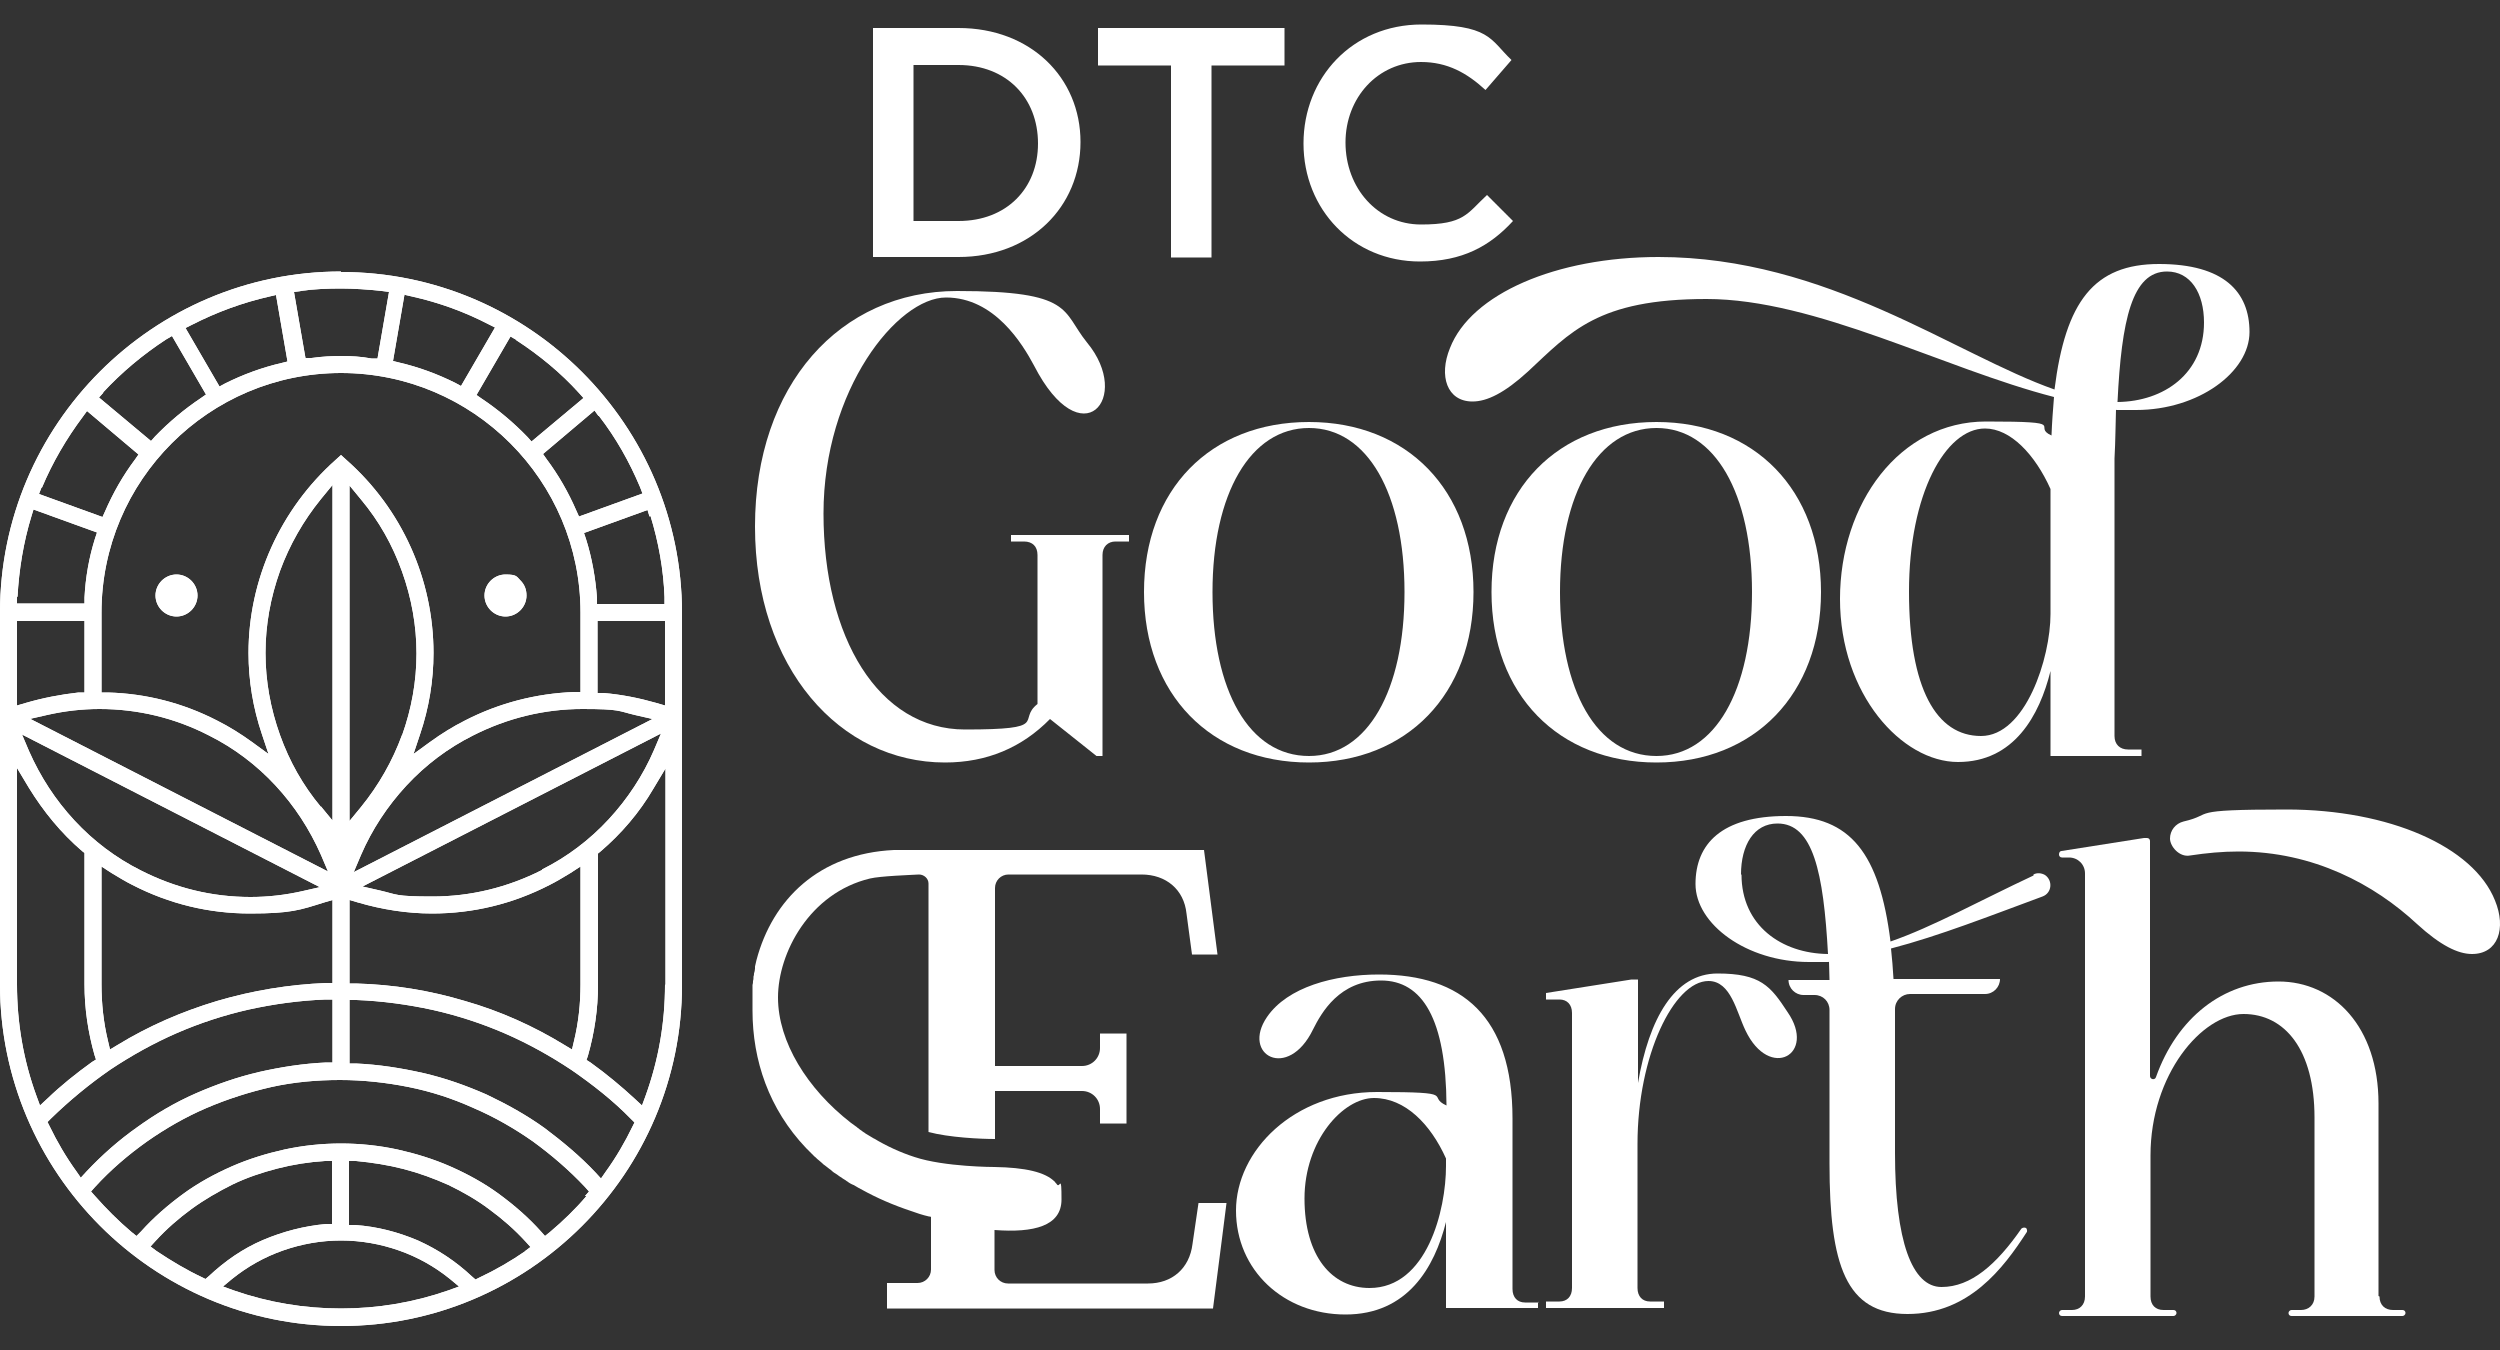
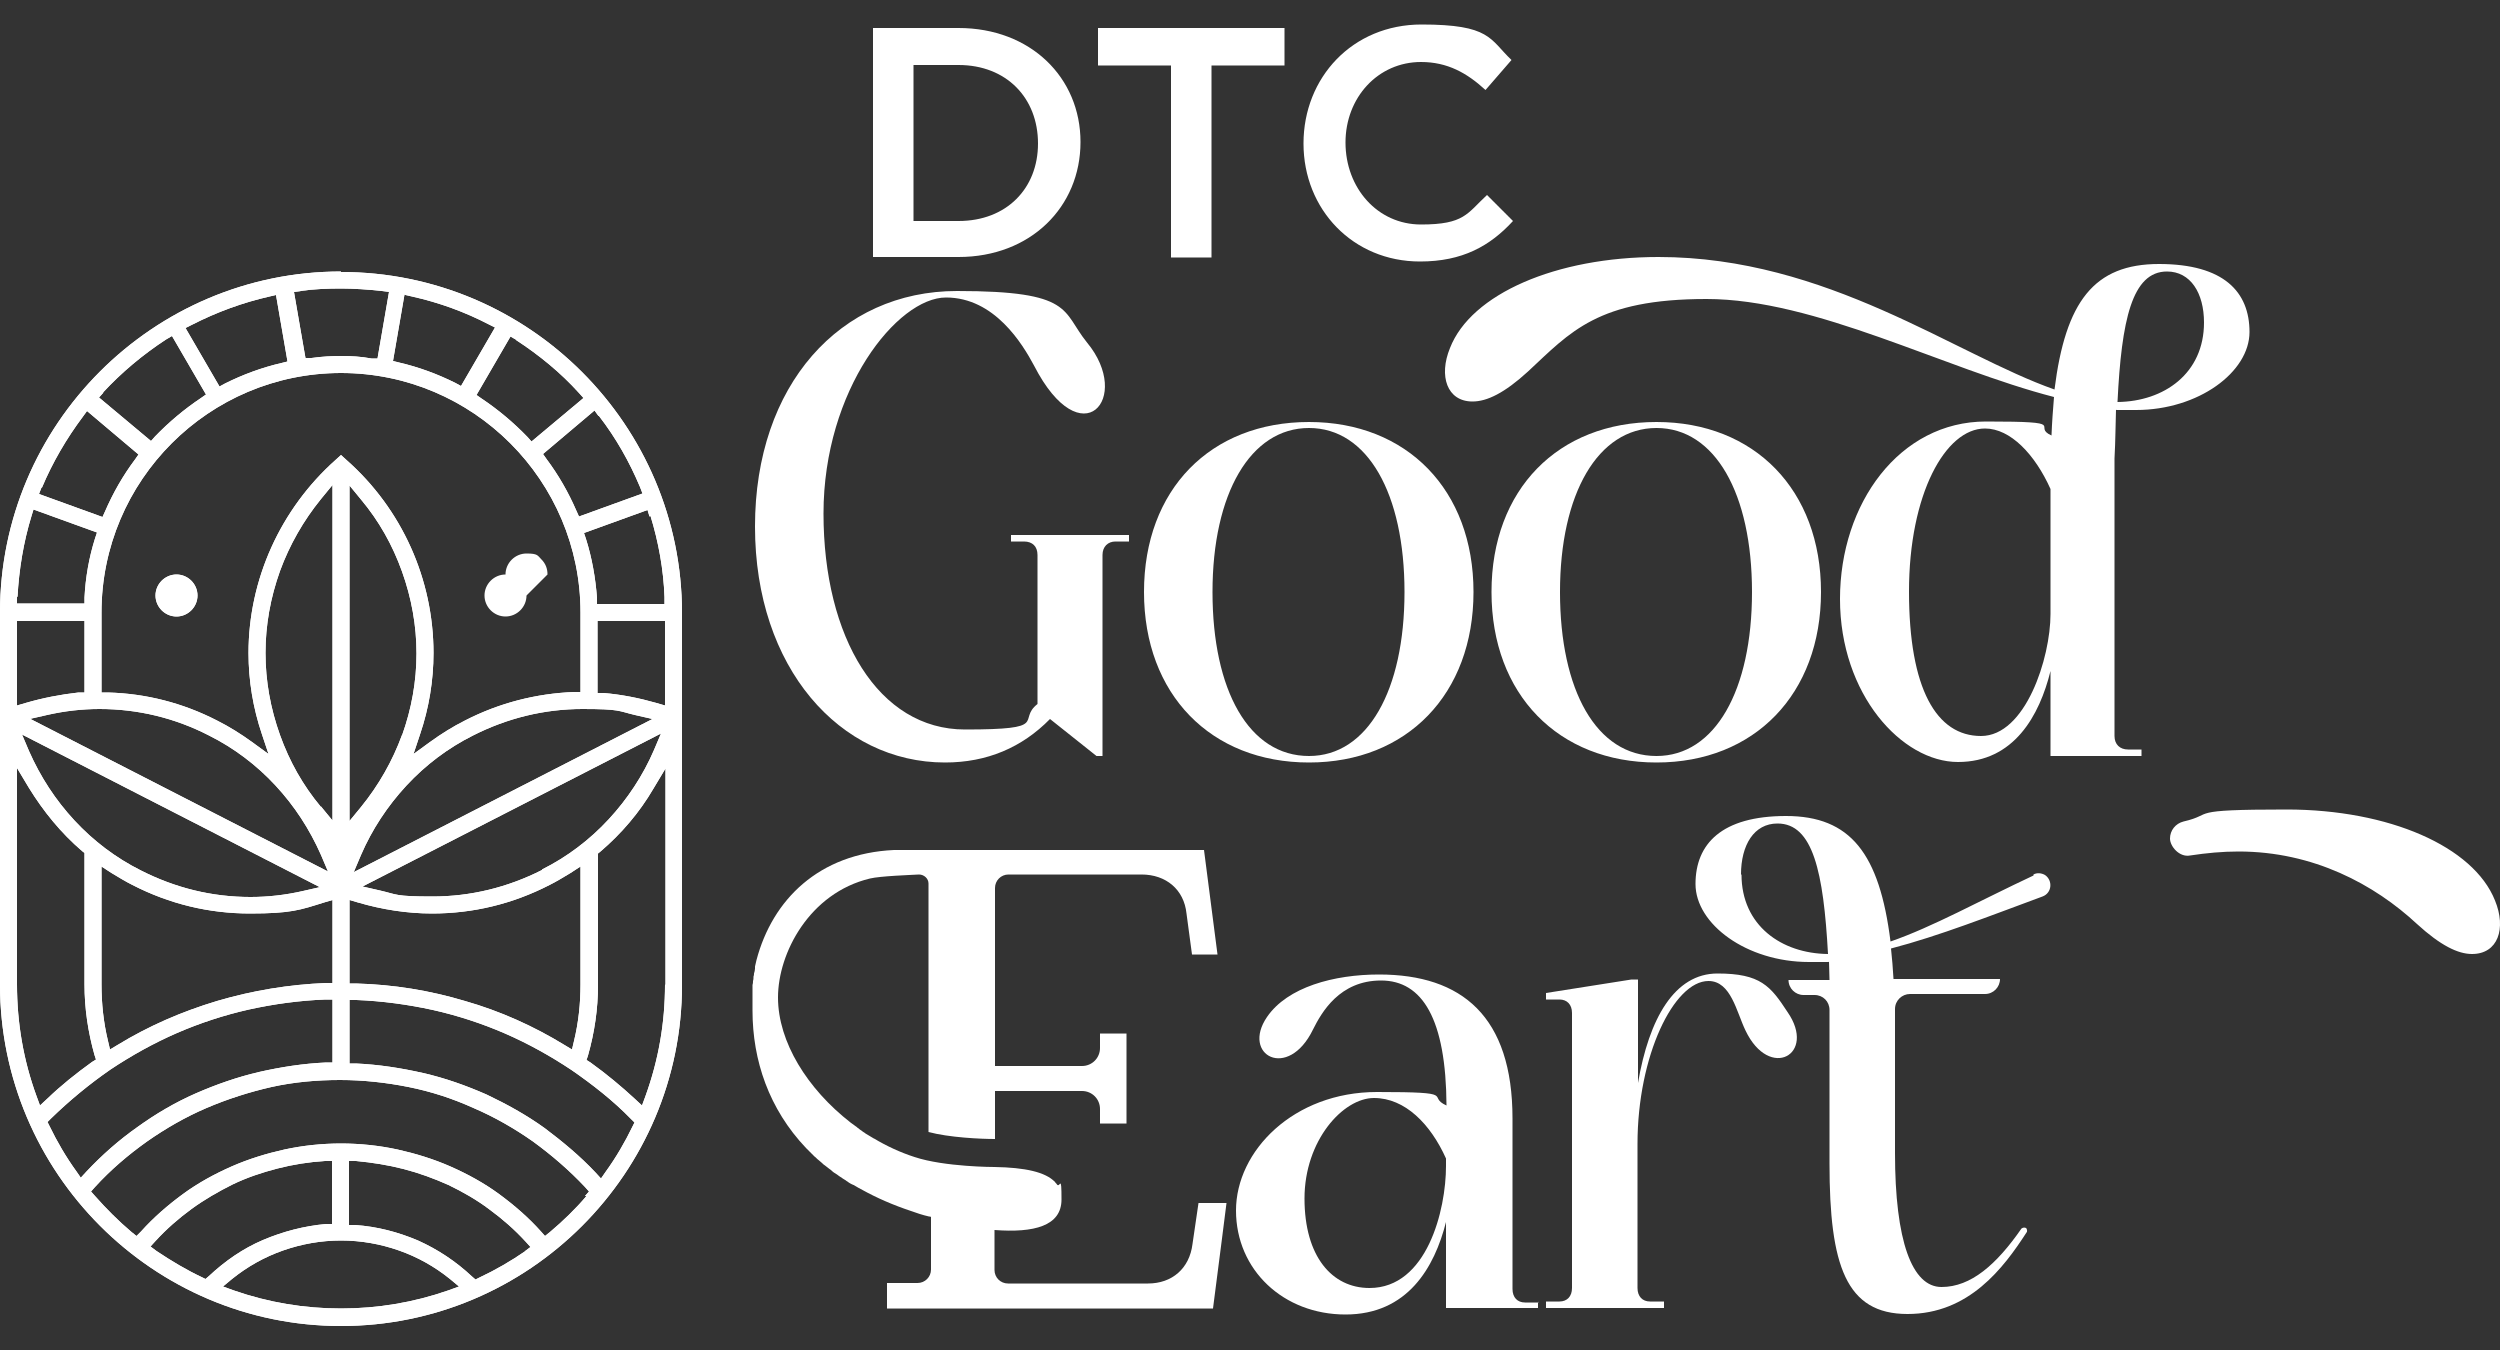
<svg xmlns="http://www.w3.org/2000/svg" id="Layer_1" version="1.1" viewBox="0 0 500 270">
  <rect x="0" y="0" width="500" height="270" fill="#333333" stroke="none" />
  <defs>
    <style>
      .st0 {
        fill: #fff;
      }
    </style>
  </defs>
  <path class="st0" d="M220.7,151.2h-1.4l-9.3-7.4c-5.6,5.7-12.6,8.7-21,8.7-21,0-38-18.9-38-47.2s17-47.1,40.4-47.1,20.9,4,26,10.3c9.2,11.1-1.1,23.1-10.6,4.6-2.3-4.3-7.9-13.6-17.6-13.6s-24.5,18.4-24.5,43.2,11,43.2,28.3,43.2,10.3-1.8,14.5-5.1v-29.8c0-1.7-1-2.7-2.7-2.7h-2.6v-1.3h23.6v1.3h-2.7c-1.5,0-2.6,1-2.6,2.7v40.2" />
  <path class="st0" d="M261.8,84.4c19.6,0,32.9,13.6,32.9,34s-13.3,34.1-32.9,34.1-33-13.6-33-34.1,13.3-34,33-34M261.8,151.2c11.7,0,19.1-13.1,19.1-32.8s-7.4-32.8-19.1-32.8-19.3,13.1-19.3,32.8,7.3,32.8,19.3,32.8Z" />
  <path class="st0" d="M331.3,84.4c19.6,0,32.9,13.6,32.9,34s-13.3,34.1-32.9,34.1-33-13.6-33-34.1,13.3-34,33-34M331.3,151.2c11.7,0,19.1-13.1,19.1-32.8s-7.4-32.8-19.1-32.8-19.3,13.1-19.3,32.8,7.3,32.8,19.3,32.8Z" />
  <path class="st0" d="M428.3,149.9v1.3h-18.2v-17c-2.2,8.9-7.3,18.2-18.5,18.2s-23.6-13.5-23.6-32.6,11.9-35.5,29.2-35.5,8.9.9,13.1,2.8c.1-2.7.3-5.2.5-7.7-22.1-5.7-47.7-19.6-69.5-19.6s-27.2,6.6-35.7,14.5c-4.7,4.3-8.2,6-11.1,6-5.1,0-6.8-5.1-4.5-10.7,4.2-10.8,21.2-18.2,41.7-18.2,33.7,0,59.3,19.5,79.2,26.5,2.2-17.6,7.9-25.1,20.9-25.1s18.1,5.6,18.1,13.6-10.2,15.6-22.7,15.6-2.5,0-4-.1c-.1,2.9-.1,6.2-.3,9.8v55.5c0,1.7,1.1,2.7,2.7,2.7h2.6M410.1,97.8c-3.1-6.9-8-12.1-13.1-12.1-7.9,0-15.2,13.1-15.2,32.6s5.5,28.9,14.4,28.9,13.9-15.6,13.9-24.4v-25.1ZM440.8,64.5c0-5.9-2.7-10.2-7.4-10.2-7,0-9.1,9.7-9.9,26.1,9.3-.1,17.3-5.7,17.3-15.9Z" />
  <path class="st0" d="M307.6,260.3v1.3h-18.4v-17.2c-2.3,9.1-7.7,18.5-20.1,18.5s-21.9-8.9-21.9-20.8,11.5-23.7,28.2-23.7,9.7.8,13.9,2.7c-.1-17.3-4.8-25-13.1-25s-11.9,6.4-13.6,9.8c-5,10.3-14.4,5.1-9.2-2.5,4.1-6,13.4-8.5,22.4-8.5,16.6,0,26.7,8.4,26.7,28.8v34.1c0,1.7,1,2.7,2.5,2.7h2.7M289.2,231.7c-3.1-6.9-8.2-12.1-14.4-12.1s-13.9,8.5-13.9,20.1,5.5,17.9,13,17.9c11.5,0,15.3-15.6,15.3-24.4v-1.5Z" />
  <path class="st0" d="M332.8,260.3v1.3h-23.6v-1.3h2.7c1.5,0,2.5-1,2.5-2.7v-55c0-1.7-1-2.7-2.5-2.7h-2.7v-1.3l17.1-2.7h1.3v20.7c2.2-12.9,7.3-21.9,15.9-21.9s10.6,2.5,14,7.7c5.9,8.5-3.6,13.8-8.4,3.7-1.8-3.7-2.9-9.9-7.4-9.9-6.9,0-14.2,14.9-14.2,32.6v28.8c0,1.7,1,2.7,2.5,2.7h2.7" />
  <path class="st0" d="M499,180.1c-4.3-10.8-21.2-18.2-41.7-18.2s-14.1.9-20.6,2.4c-1.6.4-2.7,1.8-2.7,3.4s1.9,3.8,4,3.4c3.3-.5,6.5-.8,9.7-.8,15,0,27.2,6.6,35.7,14.5,4.7,4.3,8.2,6,11,6,5.2,0,6.9-5.1,4.6-10.7M406.7,175.1c-10.7,5-20.2,10.3-28.6,13.2,0,0,0,0,0,0-2.2-17.6-8-25.1-20.9-25.1s-18.1,5.6-18.1,13.6,10.2,15.6,22.7,15.6,2.6,0,4-.1c0,1.1.1,2.4.1,3.7h-8.2c0,1.7,1.4,3,3,3h2.2c1.7,0,3,1.3,3,3h0v30.7c0,20.4,3.3,30.1,15.6,30.1s19.2-9.2,23.8-16.3c.2-.2.1-.6,0-.8-.3-.3-.7-.2-1,0-5,7.2-10.1,11.7-16,11.7s-9.3-9.2-9.3-26.8v-28.8c0-1.7,1.4-3,3-3h15c1.7,0,3-1.4,3-3h-21.3c-.1-2-.3-4.2-.5-6.1,9.6-2.5,20-6.6,30.3-10.4,1.9-.7,2.1-3.2.5-4.3-.7-.4-1.6-.5-2.3-.1ZM348.2,174.9c0-5.9,2.6-10.2,7.3-10.2,7.1,0,9.2,9.7,10.1,26.1t0,0c-9.3-.1-17.3-5.7-17.3-15.9Z" />
-   <path class="st0" d="M475.9,259.3c0,1.7,1.1,2.7,2.7,2.7h1.9c.4,0,.6.3.6.6s-.3.6-.6.6h-22.2c-.4,0-.6-.3-.6-.6s.3-.6.6-.6h1.9c1.5,0,2.7-1,2.7-2.7v-35.8c0-13.5-5.9-20.7-14.2-20.7s-18.6,12.1-18.6,28.3v28.2c0,1.7,1,2.7,2.6,2.7h2c.4,0,.6.3.6.6s-.3.6-.6.6h-22.3c-.4,0-.6-.3-.6-.6s.3-.6.6-.6h2c1.5,0,2.6-1,2.6-2.7v-84.6c0-1.8-1.4-3.2-3.2-3.2h-1.4c-.4,0-.6-.3-.6-.6h0c0-.4.2-.7.5-.7l16.5-2.6s0,0,0,0h.6c.4,0,.6.3.6.6v47c0,.7,1,.9,1.2.2,4.2-11.8,13.4-19.1,24.5-19.1s20,9.1,20,24.4v38.5" />
  <path class="st0" d="M244.6,240.6h-4.9l-1.2,8.2c-.6,4.9-4.1,7.9-8.9,7.9h-28c-1.5,0-2.7-1.2-2.7-2.7v-8c7.9.6,13.4-.8,13.4-6.1s-.3-2.2-.9-3c0,0,0,0,0,0-.1-.2-.3-.3-.4-.5-1.9-2-6-2.9-12.1-3,0,0-10,0-16-2-2.8-.9-5.6-2.2-8.1-3.7,0,0-.1,0-.2-.1-.3-.2-.7-.4-1-.6-.2-.1-.3-.2-.5-.3-.2-.2-.5-.3-.7-.5-.3-.2-.6-.4-.8-.6-.1,0-.2-.2-.4-.3-.4-.3-.8-.6-1.1-.8,0,0,0,0,0,0-8.6-6.7-14.5-16.1-14.5-25s6.3-20.9,18.4-23.8c2.1-.5,8.1-.7,9.8-.8,1,0,1.9.8,1.9,1.8v49.7c4.1,1.1,10.4,1.4,13.3,1.4h0v-9.6h17.4c2,0,3.6,1.6,3.6,3.6v2.9s5.3,0,5.3,0v-18h-5.3v2.9c0,2-1.6,3.6-3.6,3.6h-17.4v-35.6c0-1.5,1.2-2.7,2.7-2.7h26.6c4.9,0,8.5,3,9,7.8l1.1,8.2h5.1s-2.7-20.9-2.7-20.9h-60.3c-.6,0-1.1,0-1.7,0-15,.7-24.3,9.9-27.5,22,0,0,0,0,0,0-.1.4-.2.9-.3,1.3,0,.1,0,.3,0,.4,0,.3-.1.7-.2,1,0,.2,0,.4-.1.6,0,.3,0,.6-.1.9,0,.3,0,.5-.1.8,0,.3,0,.6,0,.9,0,.3,0,.5,0,.8,0,.3,0,.6,0,1,0,.2,0,.4,0,.7h0c0,.6,0,1.1,0,1.7,0,10,3.3,19.7,10.7,27.5,0,0,.1.1.2.2.3.3.7.7,1,1,.2.2.3.3.5.5.3.2.5.5.8.7.2.2.5.4.7.6.2.2.4.4.6.5.3.2.6.5.9.7.2.1.4.3.5.4.3.3.7.5,1,.7.1.1.3.2.4.3.4.3.8.5,1.2.8.1,0,.2.1.3.2.4.3.9.6,1.4.8,0,0,.1,0,.2.1.5.3,1,.6,1.6.9,0,0,0,0,0,0,2.9,1.6,6.1,3,9.7,4.2,1.1.4,2.3.8,3.6,1.1.1,0,.3,0,.4.1v10.5c0,1.5-1.2,2.7-2.7,2.7h-6.1v5.1h65.2l1.8-14,.9-7.1h0,0" />
  <path class="st0" d="M68.2,54.3C30.6,54.3,0,84.9,0,122.5v74.4C0,234.5,30.6,265.2,68.2,265.2s68.2-30.6,68.2-68.2v-74.4c0-37.6-30.6-68.2-68.2-68.2M130.1,103.2c1.6,5.2,2.6,10.7,2.8,16.2v1.4c0,0-13.5,0-13.5,0v-1.2c-.3-4-1-8-2.2-11.8l-.4-1.2,12.7-4.6.4,1.3ZM64.1,177.4l-3.5.8c-3.5.8-7,1.2-10.5,1.2-7.7,0-15-1.8-21.9-5.3-5-2.5-9.5-5.9-13.3-10-3.8-4.1-6.8-8.7-9.1-13.9l-1.4-3.3,59.7,30.6ZM5.9,143.8l3.5-.8c3.5-.8,7-1.2,10.5-1.2,7.7,0,15.1,1.8,21.9,5.3,5,2.5,9.5,5.9,13.3,10,3.8,4.1,6.8,8.7,9.1,13.9l1.4,3.3-59.7-30.6ZM20.3,173.3l2,1.3c1.5.9,2.8,1.7,4.2,2.4,7.4,3.8,15.3,5.7,23.5,5.7s10-.7,14.8-2.2l1.7-.5v16.6h-1.3c-7.4.3-14.7,1.5-21.8,3.6-7,2.1-13.7,5-19.9,8.8l-1.5.9-.4-1.7c-.9-3.7-1.3-7.5-1.3-11.3v-23.6ZM64.2,161.4c-3.6-4.3-6.3-9.1-8.2-14.4-1.9-5.3-2.9-10.8-2.9-16.4s1-11.1,2.9-16.4c1.9-5.2,4.7-10.1,8.2-14.4l2.3-2.8v67.1l-2.3-2.8ZM49.7,130.6c0,5.5.9,11,2.7,16.3l1.3,3.9-3.3-2.4c-2.2-1.6-4.6-3.1-7-4.3-6.8-3.5-14.2-5.4-21.8-5.6h-1.3v-16c0-26.4,21.5-47.9,47.9-47.9s47.9,21.5,47.9,47.9v15.9h-1.3c-7.6.3-15,2.2-21.8,5.7-2.4,1.2-4.8,2.7-7,4.3l-3.3,2.4,1.3-3.9c1.8-5.3,2.7-10.8,2.7-16.3,0-14.7-6.3-28.8-17.4-38.6l-1.1-1-1.1,1c-11,9.8-17.4,23.9-17.4,38.6ZM80.4,147c-1.9,5.2-4.7,10.1-8.2,14.4l-2.3,2.8v-67.1l2.3,2.8c3.6,4.3,6.3,9.1,8.2,14.4,1.9,5.3,2.9,10.8,2.9,16.4s-1,11.1-2.9,16.4ZM69.9,180l1.7.5c4.8,1.4,9.8,2.2,14.8,2.2,8.2,0,16.1-1.9,23.5-5.7,1.4-.7,2.7-1.5,4.2-2.4l2-1.3v23.6c0,3.8-.4,7.6-1.3,11.3l-.4,1.7-1.5-.9c-6.2-3.8-12.9-6.8-19.9-8.8-7-2.1-14.3-3.3-21.8-3.5h-1.3v-16.6ZM108.4,174c-6.9,3.5-14.3,5.3-21.9,5.3s-7-.4-10.5-1.2l-3.5-.8,59.7-30.6-1.4,3.3c-2.2,5.1-5.3,9.8-9.1,13.9-3.8,4.1-8.3,7.5-13.3,10ZM70.8,174.3l1.4-3.3c2.2-5.1,5.3-9.8,9.1-13.9,3.8-4.1,8.3-7.5,13.3-10,6.9-3.5,14.3-5.3,21.9-5.3s7.1.4,10.5,1.2l3.5.8-59.7,30.6ZM119.8,83.2c3.4,4.4,6.1,9.2,8.2,14.2l.5,1.3-12.7,4.6-.5-1.1c-1.6-3.7-3.6-7.2-6-10.4l-.7-1,10.3-8.7.8,1.1ZM103.2,68c4.6,3,8.9,6.5,12.6,10.6l.9,1-10.4,8.7-.8-.9c-2.8-2.9-5.9-5.5-9.2-7.7l-1-.7,6.8-11.7,1.2.7ZM81.1,59l1.3.3c5.4,1.2,10.6,3.1,15.4,5.6l1.2.6-6.8,11.7-1.1-.6c-3.6-1.8-7.4-3.2-11.3-4.1l-1.2-.3,2.3-13.3ZM60,58.2c2.8-.4,5.6-.5,8.2-.5s5.4.2,8.2.5l1.4.2-2.3,13.3h-1.2c-2.1-.4-4.1-.5-6-.5s-3.9.1-6,.4h-1.2c0,.1-2.3-13.2-2.3-13.2l1.4-.2ZM38.5,64.9c4.9-2.5,10.1-4.4,15.4-5.6l1.3-.3,2.3,13.3-1.2.3c-3.9.9-7.7,2.3-11.3,4.1l-1.1.6-6.8-11.7,1.2-.6ZM20.6,78.5c3.7-4,8-7.6,12.6-10.6l1.2-.7,6.8,11.7-1,.7c-3.3,2.2-6.4,4.8-9.2,7.7l-.8.9-10.4-8.7.9-1ZM8.4,97.5c2.1-5,4.9-9.8,8.2-14.2l.8-1.1,10.3,8.7-.7,1c-2.4,3.2-4.4,6.7-6,10.4l-.5,1.1-12.7-4.6.5-1.3ZM3.5,119.4c.3-5.5,1.2-11,2.8-16.2l.4-1.3,12.7,4.6-.4,1.2c-1.2,3.8-1.9,7.8-2.1,11.8v1.2H3.4v-1.4ZM3.4,124.2h13.5v14.3h-1.2c-3.6.4-7.2,1.1-10.6,2.1l-1.7.5v-16.9ZM8,221.1l-.7-1.9c-2.6-7.1-3.9-14.6-3.9-22.3v-43.3l2.4,4c2.9,4.7,6.4,9,10.6,12.6l.5.4v26.3c0,4.8.7,9.5,2,14.1l.3.9-.8.5c-3.2,2.3-6.2,4.7-8.9,7.3l-1.4,1.3ZM16.2,235.6l-.9-1.3c-2.1-2.9-3.9-6-5.4-9.1l-.4-.8.7-.7c3.7-3.6,7.7-6.9,11.9-9.8,4.2-2.8,8.7-5.3,13.3-7.3s9.5-3.6,14.4-4.7c5-1.1,10.1-1.8,15.3-2h1.4s0,12.6,0,12.6h-1.3c-4.5.2-9,.9-13.4,1.9-4.3,1-8.6,2.5-12.7,4.3-4.1,1.8-8,4.1-11.6,6.7-3.7,2.6-7.1,5.6-10.2,8.9l-1.1,1.2ZM41.3,255.9l-.8-.4c-3.2-1.5-6.2-3.3-9.2-5.3l-1.2-.9,1-1.1c2.2-2.4,4.6-4.5,7.2-6.4,2.6-1.9,5.4-3.5,8.2-4.9,2.9-1.4,5.9-2.4,9-3.2,3.1-.8,6.3-1.3,9.5-1.5h1.4c0,0,0,12.6,0,12.6h-1.2c-4.4.4-8.6,1.5-12.6,3.2-4,1.7-7.6,4.2-10.8,7.2l-.7.6ZM89.6,258.1c-6.9,2.4-14.1,3.6-21.4,3.6s-14.5-1.2-21.4-3.6l-2.2-.8,1.8-1.5c3.1-2.5,6.5-4.4,10.2-5.7,3.7-1.3,7.6-2,11.6-2s7.9.7,11.6,2c3.7,1.3,7.1,3.2,10.2,5.7l1.8,1.5-2.2.8ZM105.1,250.2c-2.9,2-6,3.8-9.2,5.3l-.8.4-.7-.6c-3.2-3-6.8-5.4-10.8-7.2-4-1.7-8.2-2.8-12.6-3.1h-1.2v-12.8h1.4c3.2.3,6.4.8,9.5,1.6,3.1.8,6.1,1.9,9,3.2,2.9,1.4,5.7,3,8.2,4.9,2.6,1.9,5,4,7.2,6.4l1,1.1-1.2.9ZM117.3,239.2c-2.2,2.6-4.7,5-7.3,7.2l-1,.8-.8-.9c-2.5-2.8-5.4-5.3-8.4-7.5-3-2.2-6.3-4-9.7-5.5-3.4-1.5-7-2.6-10.6-3.4-3.7-.8-7.5-1.2-11.3-1.2s-7.6.4-11.3,1.2c-3.6.8-7.2,1.9-10.6,3.4-3.4,1.5-6.7,3.3-9.7,5.5-3,2.2-5.9,4.7-8.4,7.5l-.9.9-1-.8c-2.6-2.2-5-4.6-7.3-7.2l-.8-.9.8-.9c3.1-3.4,6.6-6.4,10.4-9.1,3.7-2.6,7.7-4.9,11.9-6.7,4.2-1.8,8.6-3.2,13-4.2,4.5-1,9.1-1.4,13.7-1.4s9.2.5,13.7,1.4c4.5.9,8.8,2.3,13,4.2,4.2,1.8,8.2,4.1,11.9,6.7,3.7,2.7,7.2,5.7,10.4,9.1l.8.9-.8.9ZM126.5,225.3c-1.5,3.1-3.3,6.2-5.4,9.1l-.9,1.3-1.1-1.2c-3.1-3.3-6.6-6.2-10.2-8.9-3.6-2.6-7.6-4.8-11.6-6.7-4.1-1.8-8.3-3.3-12.7-4.3-4.4-1-8.9-1.7-13.4-1.9h-1.3v-12.7h1.4c5.1.2,10.3.9,15.3,2,4.9,1.1,9.8,2.7,14.4,4.7,4.6,2,9.1,4.5,13.3,7.3,4.2,2.9,8.3,6.1,11.9,9.8l.7.7-.4.8ZM133,196.9c0,7.7-1.3,15.1-3.9,22.3l-.7,1.9-1.4-1.3c-2.7-2.5-5.7-5-8.9-7.3l-.8-.5.3-.9c1.3-4.6,2-9.3,2-14.1v-26.3l.5-.4c4.2-3.6,7.8-7.8,10.6-12.6l2.4-4v43.3ZM133,141.1l-1.7-.5c-3.5-1-7-1.7-10.6-2h-1.2v-14.4h13.5v16.9Z" />
  <path class="st0" d="M68.2,54.3C30.6,54.3,0,84.9,0,122.5v74.4C0,234.5,30.6,265.2,68.2,265.2s68.2-30.6,68.2-68.2v-74.4c0-37.6-30.6-68.2-68.2-68.2M130.1,103.2c1.6,5.2,2.6,10.7,2.8,16.2v1.4c0,0-13.5,0-13.5,0v-1.2c-.3-4-1-8-2.2-11.8l-.4-1.2,12.7-4.6.4,1.3ZM64.1,177.4l-3.5.8c-3.5.8-7,1.2-10.5,1.2-7.7,0-15-1.8-21.9-5.3-5-2.5-9.5-5.9-13.3-10-3.8-4.1-6.8-8.7-9.1-13.9l-1.4-3.3,59.7,30.6ZM5.9,143.8l3.5-.8c3.5-.8,7-1.2,10.5-1.2,7.7,0,15.1,1.8,21.9,5.3,5,2.5,9.5,5.9,13.3,10,3.8,4.1,6.8,8.7,9.1,13.9l1.4,3.3-59.7-30.6ZM20.3,173.3l2,1.3c1.5.9,2.8,1.7,4.2,2.4,7.4,3.8,15.3,5.7,23.5,5.7s10-.7,14.8-2.2l1.7-.5v16.6h-1.3c-7.4.3-14.7,1.5-21.8,3.6-7,2.1-13.7,5-19.9,8.8l-1.5.9-.4-1.7c-.9-3.7-1.3-7.5-1.3-11.3v-23.6ZM64.2,161.4c-3.6-4.3-6.3-9.1-8.2-14.4-1.9-5.3-2.9-10.8-2.9-16.4s1-11.1,2.9-16.4c1.9-5.2,4.7-10.1,8.2-14.4l2.3-2.8v67.1l-2.3-2.8ZM49.7,130.6c0,5.5.9,11,2.7,16.3l1.3,3.9-3.3-2.4c-2.2-1.6-4.6-3.1-7-4.3-6.8-3.5-14.2-5.4-21.8-5.6h-1.3v-16c0-26.4,21.5-47.9,47.9-47.9s47.9,21.5,47.9,47.9v15.9h-1.3c-7.6.3-15,2.2-21.8,5.7-2.4,1.2-4.8,2.7-7,4.3l-3.3,2.4,1.3-3.9c1.8-5.3,2.7-10.8,2.7-16.3,0-14.7-6.3-28.8-17.4-38.6l-1.1-1-1.1,1c-11,9.8-17.4,23.9-17.4,38.6ZM80.4,147c-1.9,5.2-4.7,10.1-8.2,14.4l-2.3,2.8v-67.1l2.3,2.8c3.6,4.3,6.3,9.1,8.2,14.4,1.9,5.3,2.9,10.8,2.9,16.4s-1,11.1-2.9,16.4ZM69.9,180l1.7.5c4.8,1.4,9.8,2.2,14.8,2.2,8.2,0,16.1-1.9,23.5-5.7,1.4-.7,2.7-1.5,4.2-2.4l2-1.3v23.6c0,3.8-.4,7.6-1.3,11.3l-.4,1.7-1.5-.9c-6.2-3.8-12.9-6.8-19.9-8.8-7-2.1-14.3-3.3-21.8-3.5h-1.3v-16.6ZM108.4,174c-6.9,3.5-14.3,5.3-21.9,5.3s-7-.4-10.5-1.2l-3.5-.8,59.7-30.6-1.4,3.3c-2.2,5.1-5.3,9.8-9.1,13.9-3.8,4.1-8.3,7.5-13.3,10ZM70.8,174.3l1.4-3.3c2.2-5.1,5.3-9.8,9.1-13.9,3.8-4.1,8.3-7.5,13.3-10,6.9-3.5,14.3-5.3,21.9-5.3s7.1.4,10.5,1.2l3.5.8-59.7,30.6ZM119.8,83.2c3.4,4.4,6.1,9.2,8.2,14.2l.5,1.3-12.7,4.6-.5-1.1c-1.6-3.7-3.6-7.2-6-10.4l-.7-1,10.3-8.7.8,1.1ZM103.2,68c4.6,3,8.9,6.5,12.6,10.6l.9,1-10.4,8.7-.8-.9c-2.8-2.9-5.9-5.5-9.2-7.7l-1-.7,6.8-11.7,1.2.7ZM81.1,59l1.3.3c5.4,1.2,10.6,3.1,15.4,5.6l1.2.6-6.8,11.7-1.1-.6c-3.6-1.8-7.4-3.2-11.3-4.1l-1.2-.3,2.3-13.3ZM60,58.2c2.8-.4,5.6-.5,8.2-.5s5.4.2,8.2.5l1.4.2-2.3,13.3h-1.2c-2.1-.4-4.1-.5-6-.5s-3.9.1-6,.4h-1.2c0,.1-2.3-13.2-2.3-13.2l1.4-.2ZM38.5,64.9c4.9-2.5,10.1-4.4,15.4-5.6l1.3-.3,2.3,13.3-1.2.3c-3.9.9-7.7,2.3-11.3,4.1l-1.1.6-6.8-11.7,1.2-.6ZM20.6,78.5c3.7-4,8-7.6,12.6-10.6l1.2-.7,6.8,11.7-1,.7c-3.3,2.2-6.4,4.8-9.2,7.7l-.8.9-10.4-8.7.9-1ZM8.4,97.5c2.1-5,4.9-9.8,8.2-14.2l.8-1.1,10.3,8.7-.7,1c-2.4,3.2-4.4,6.7-6,10.4l-.5,1.1-12.7-4.6.5-1.3ZM3.5,119.4c.3-5.5,1.2-11,2.8-16.2l.4-1.3,12.7,4.6-.4,1.2c-1.2,3.8-1.9,7.8-2.1,11.8v1.2H3.4v-1.4ZM3.4,124.2h13.5v14.3h-1.2c-3.6.4-7.2,1.1-10.6,2.1l-1.7.5v-16.9ZM8,221.1l-.7-1.9c-2.6-7.1-3.9-14.6-3.9-22.3v-43.3l2.4,4c2.9,4.7,6.4,9,10.6,12.6l.5.4v26.3c0,4.8.7,9.5,2,14.1l.3.9-.8.5c-3.2,2.3-6.2,4.7-8.9,7.3l-1.4,1.3ZM16.2,235.6l-.9-1.3c-2.1-2.9-3.9-6-5.4-9.1l-.4-.8.7-.7c3.7-3.6,7.7-6.9,11.9-9.8,4.2-2.8,8.7-5.3,13.3-7.3s9.5-3.6,14.4-4.7c5-1.1,10.1-1.8,15.3-2h1.4s0,12.6,0,12.6h-1.3c-4.5.2-9,.9-13.4,1.9-4.3,1-8.6,2.5-12.7,4.3-4.1,1.8-8,4.1-11.6,6.7-3.7,2.6-7.1,5.6-10.2,8.9l-1.1,1.2ZM41.3,255.9l-.8-.4c-3.2-1.5-6.2-3.3-9.2-5.3l-1.2-.9,1-1.1c2.2-2.4,4.6-4.5,7.2-6.4,2.6-1.9,5.4-3.5,8.2-4.9,2.9-1.4,5.9-2.4,9-3.2,3.1-.8,6.3-1.3,9.5-1.5h1.4c0,0,0,12.6,0,12.6h-1.2c-4.4.4-8.6,1.5-12.6,3.2-4,1.7-7.6,4.2-10.8,7.2l-.7.6ZM89.6,258.1c-6.9,2.4-14.1,3.6-21.4,3.6s-14.5-1.2-21.4-3.6l-2.2-.8,1.8-1.5c3.1-2.5,6.5-4.4,10.2-5.7,3.7-1.3,7.6-2,11.6-2s7.9.7,11.6,2c3.7,1.3,7.1,3.2,10.2,5.7l1.8,1.5-2.2.8ZM105.1,250.2c-2.9,2-6,3.8-9.2,5.3l-.8.4-.7-.6c-3.2-3-6.8-5.4-10.8-7.2-4-1.7-8.2-2.8-12.6-3.1h-1.2v-12.8h1.4c3.2.3,6.4.8,9.5,1.6,3.1.8,6.1,1.9,9,3.2,2.9,1.4,5.7,3,8.2,4.9,2.6,1.9,5,4,7.2,6.4l1,1.1-1.2.9ZM117.3,239.2c-2.2,2.6-4.7,5-7.3,7.2l-1,.8-.8-.9c-2.5-2.8-5.4-5.3-8.4-7.5-3-2.2-6.3-4-9.7-5.5-3.4-1.5-7-2.6-10.6-3.4-3.7-.8-7.5-1.2-11.3-1.2s-7.6.4-11.3,1.2c-3.6.8-7.2,1.9-10.6,3.4-3.4,1.5-6.7,3.3-9.7,5.5-3,2.2-5.9,4.7-8.4,7.5l-.9.9-1-.8c-2.6-2.2-5-4.6-7.3-7.2l-.8-.9.8-.9c3.1-3.4,6.6-6.4,10.4-9.1,3.7-2.6,7.7-4.9,11.9-6.7,4.2-1.8,8.6-3.2,13-4.2,4.5-1,9.1-1.4,13.7-1.4s9.2.5,13.7,1.4c4.5.9,8.8,2.3,13,4.2,4.2,1.8,8.2,4.1,11.9,6.7,3.7,2.7,7.2,5.7,10.4,9.1l.8.9-.8.9ZM126.5,225.3c-1.5,3.1-3.3,6.2-5.4,9.1l-.9,1.3-1.1-1.2c-3.1-3.3-6.6-6.2-10.2-8.9-3.6-2.6-7.6-4.8-11.6-6.7-4.1-1.8-8.3-3.3-12.7-4.3-4.4-1-8.9-1.7-13.4-1.9h-1.3v-12.7h1.4c5.1.2,10.3.9,15.3,2,4.9,1.1,9.8,2.7,14.4,4.7,4.6,2,9.1,4.5,13.3,7.3,4.2,2.9,8.3,6.1,11.9,9.8l.7.7-.4.8ZM133,196.9c0,7.7-1.3,15.1-3.9,22.3l-.7,1.9-1.4-1.3c-2.7-2.5-5.7-5-8.9-7.3l-.8-.5.3-.9c1.3-4.6,2-9.3,2-14.1v-26.3l.5-.4c4.2-3.6,7.8-7.8,10.6-12.6l2.4-4v43.3ZM133,141.1l-1.7-.5c-3.5-1-7-1.7-10.6-2h-1.2v-14.4h13.5v16.9Z" />
-   <path class="st0" d="M105.3,119.1c0,2.3-1.9,4.2-4.2,4.2s-4.2-1.9-4.2-4.2,1.9-4.2,4.2-4.2,2.2.4,3,1.2c.8.8,1.2,1.8,1.2,3" />
+   <path class="st0" d="M105.3,119.1s-4.2-1.9-4.2-4.2,1.9-4.2,4.2-4.2,2.2.4,3,1.2c.8.8,1.2,1.8,1.2,3" />
  <path class="st0" d="M105.3,119.1c0,2.3-1.9,4.2-4.2,4.2s-4.2-1.9-4.2-4.2,1.9-4.2,4.2-4.2,2.2.4,3,1.2c.8.8,1.2,1.8,1.2,3" />
  <path class="st0" d="M39.5,119.1c0,2.3-1.9,4.2-4.2,4.2s-4.2-1.9-4.2-4.2,1.9-4.2,4.2-4.2,4.2,1.9,4.2,4.2" />
  <path class="st0" d="M39.5,119.1c0,2.3-1.9,4.2-4.2,4.2s-4.2-1.9-4.2-4.2,1.9-4.2,4.2-4.2,4.2,1.9,4.2,4.2" />
  <g>
    <path class="st0" d="M174.6,5.6h17.1c14.4,0,24.4,9.9,24.4,22.8h0c0,13-10,23-24.4,23h-17.1V5.6ZM182.7,13v31.2h9c9.6,0,15.9-6.5,15.9-15.5h0c0-9.1-6.3-15.7-15.9-15.7h-9Z" />
    <path class="st0" d="M234.2,13.1h-14.6v-7.5h37.3v7.5h-14.6v38.4h-8.1V13.1Z" />
    <path class="st0" d="M260.7,28.7h0c0-13.2,9.8-23.8,23.6-23.8s13.6,2.9,18,7.1l-5.2,6c-3.7-3.4-7.6-5.6-12.9-5.6-8.6,0-15.1,7.1-15.1,16.1h0c0,9.1,6.4,16.4,15.1,16.4s9.2-2.2,13.2-5.9l5.2,5.2c-4.6,5-10.1,8.1-18.6,8.1-13.4,0-23.3-10.4-23.3-23.6Z" />
  </g>
</svg>